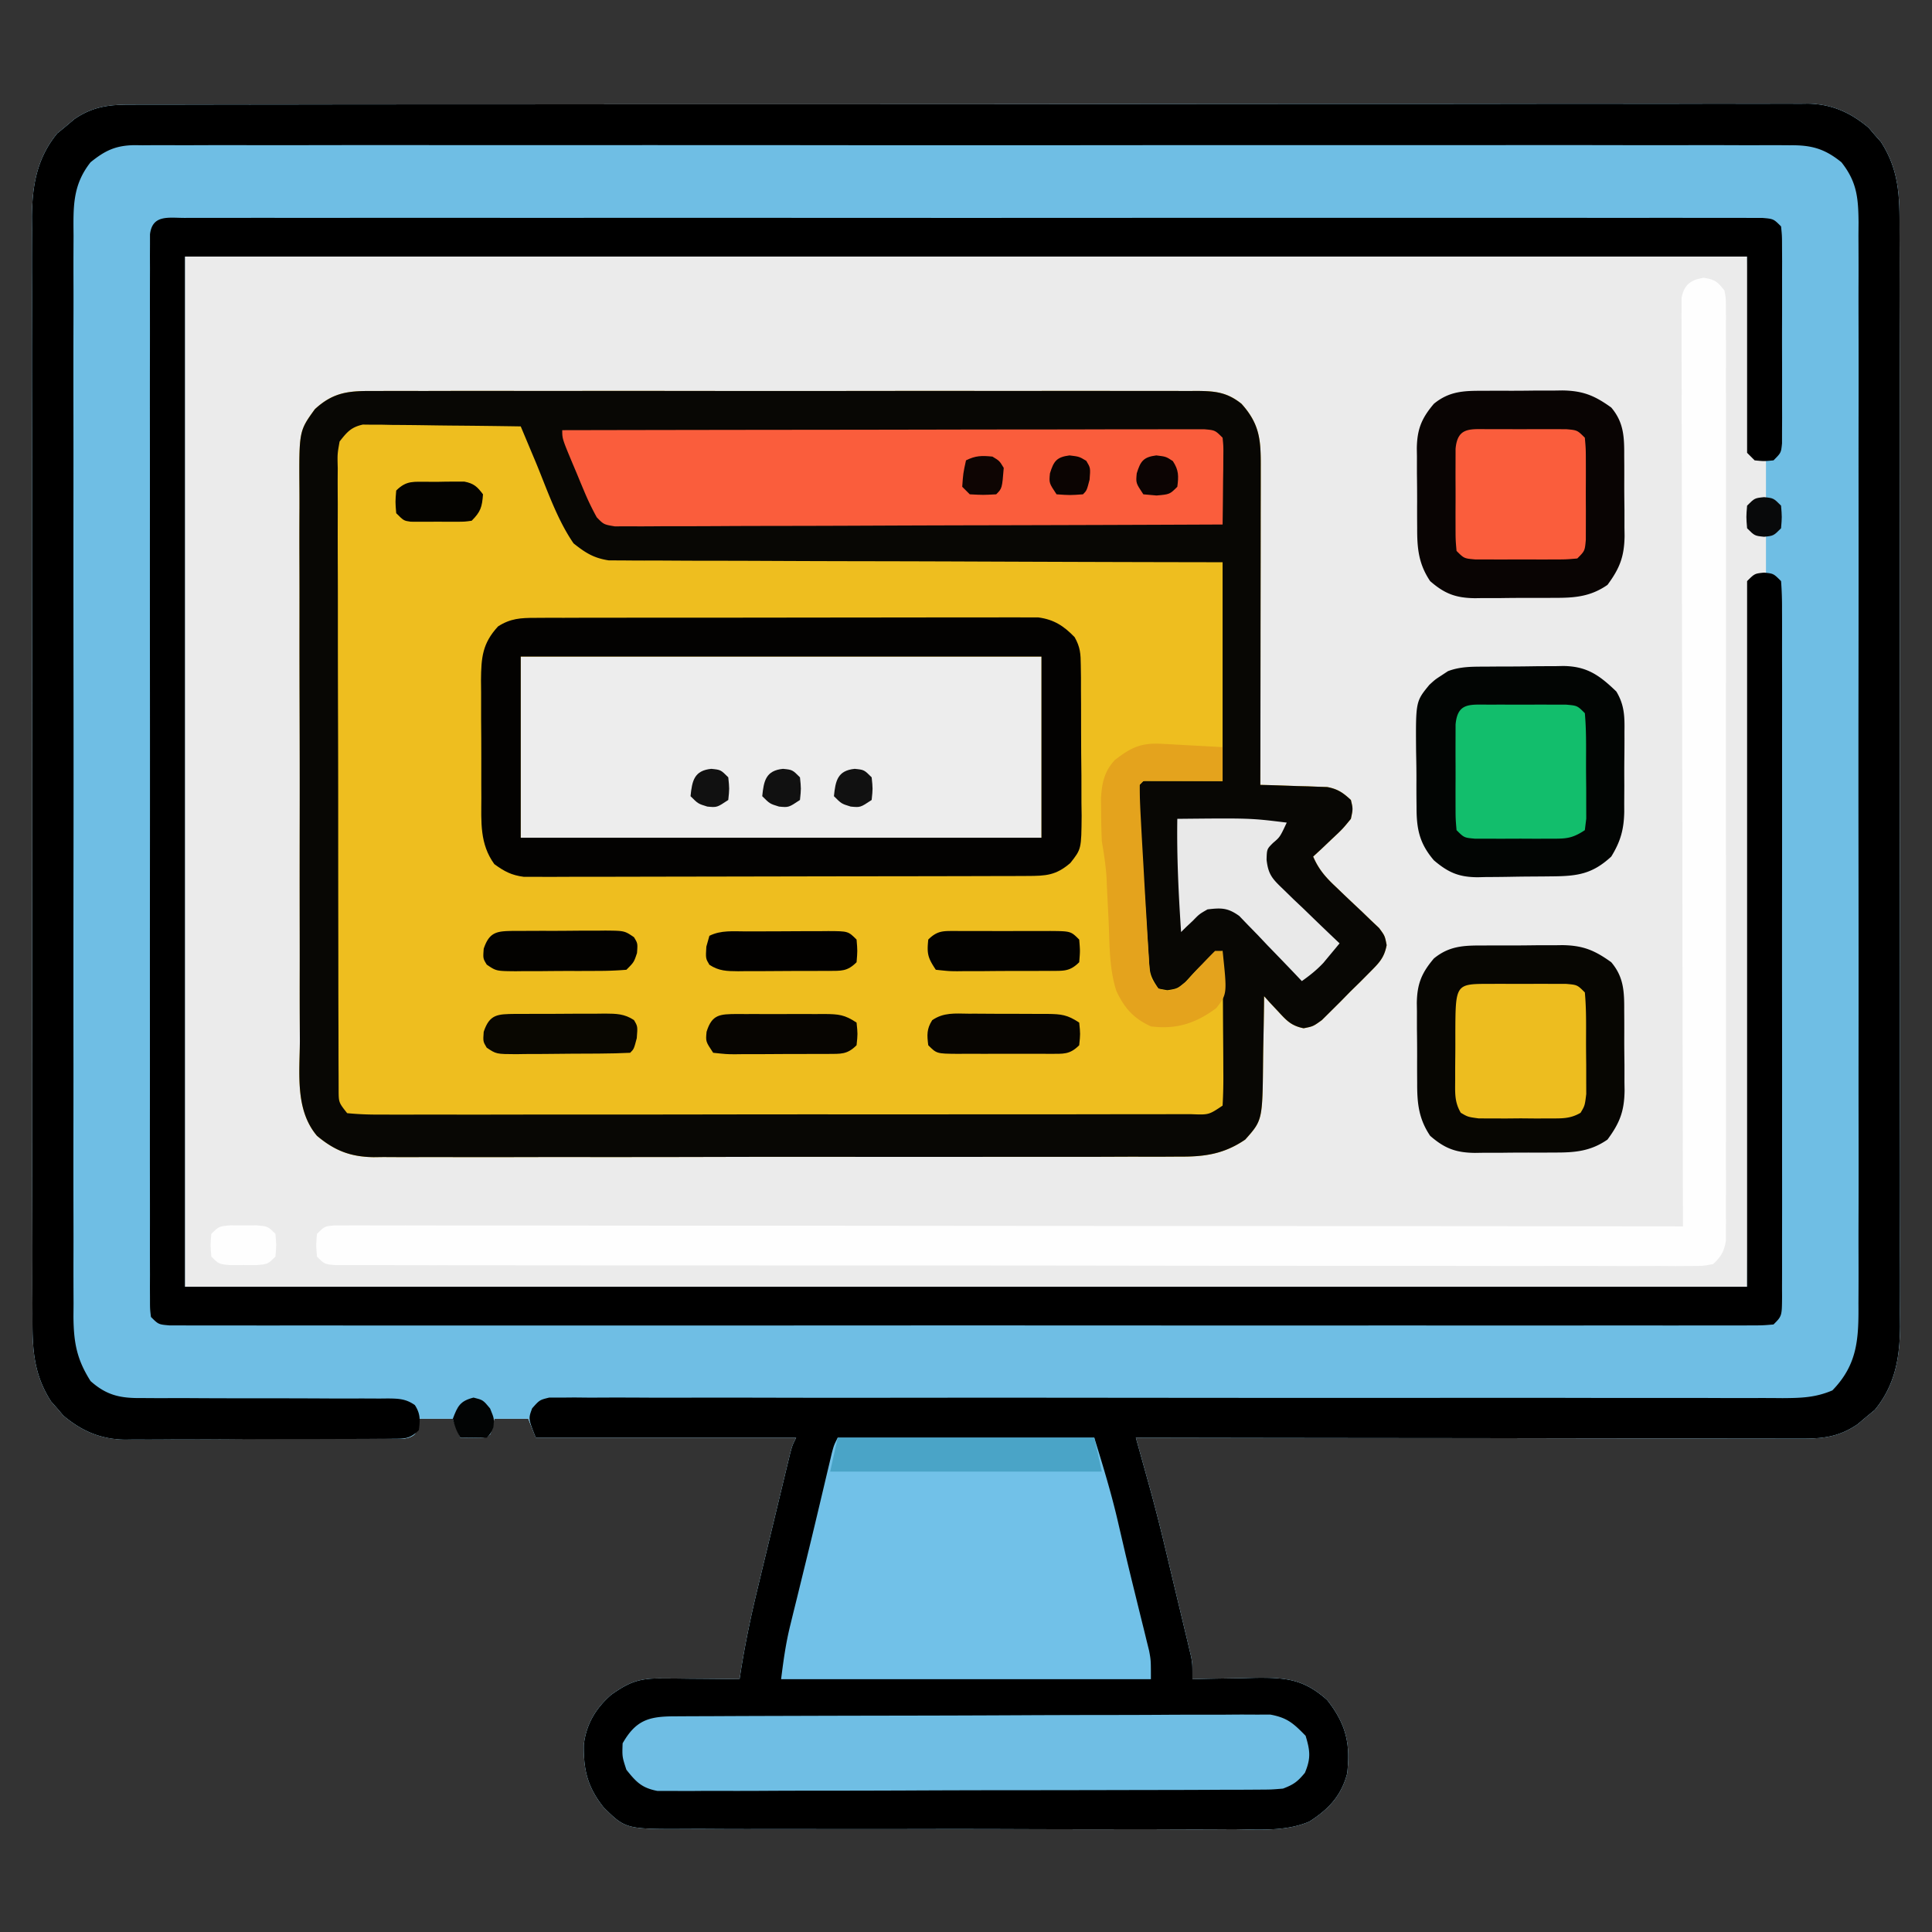
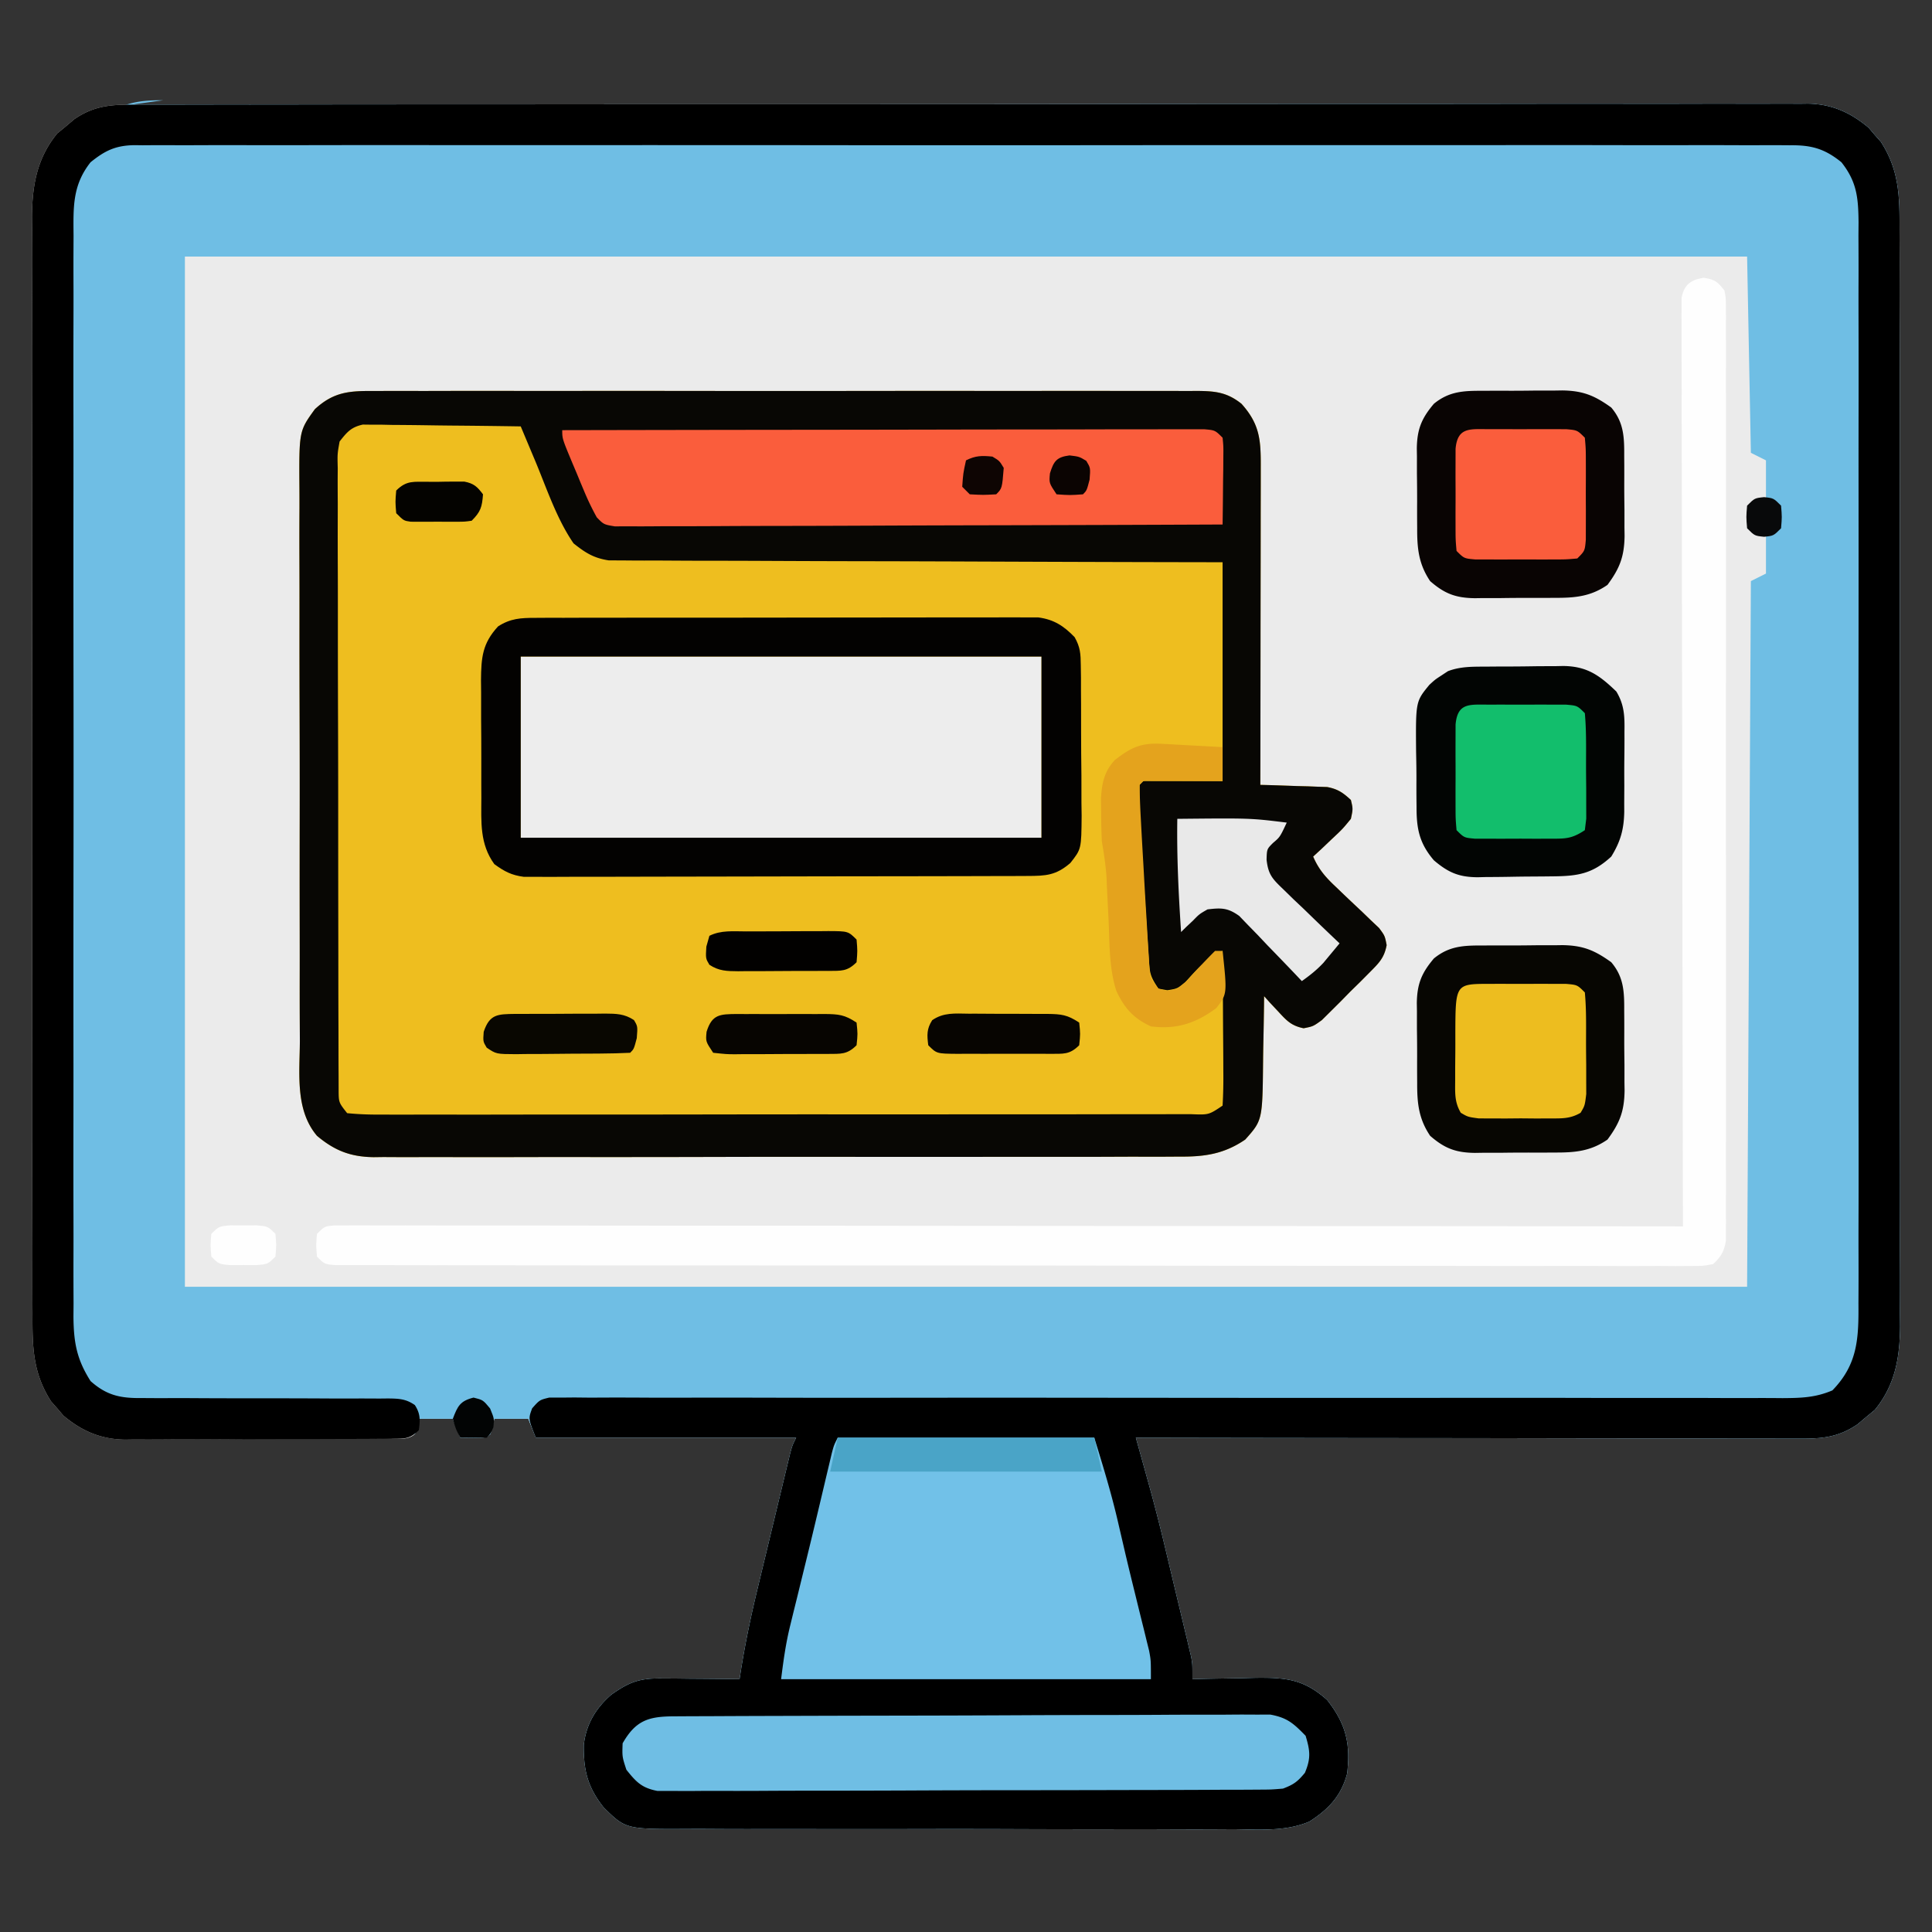
<svg xmlns="http://www.w3.org/2000/svg" width="512" height="512">
  <rect width="100%" height="100%" fill="#333333" stroke="none" />
  <path fill="#EBEBEB" d="M34.746 27.743c1.165-.006 1.165-.006 2.353-.01 2.612-.01 5.224-.005 7.836 0l5.663-.014c5.195-.012 10.39-.012 15.586-.01 5.6 0 11.2-.01 16.8-.02 10.974-.017 21.948-.022 32.923-.023q13.377-.002 26.755-.012a85042 85042 0 0 1 75.824-.025h6.198q32.154.002 64.308-.04 36.12-.048 72.242-.047 19.126.003 38.253-.026 16.284-.029 32.568-.009c5.54.007 11.08.007 16.62-.01q7.608-.023 15.214.004 2.752.005 5.505-.012a607 607 0 0 1 7.483.013l2.158-.03c6.354.09 11.371 2.343 16.172 6.387l1.606 1.891 1.644 1.86c4.84 7.497 4.975 14.482 4.93 23.167l.017 3.873c.014 3.531.01 7.062.003 10.594-.005 3.815.008 7.63.018 11.444.017 7.467.018 14.934.013 22.402q-.006 9.106.002 18.213l.003 2.62.004 5.27c.014 16.468.009 32.936-.003 49.404-.01 15.057.003 30.113.027 45.17q.037 23.205.027 46.41c-.003 8.681 0 17.363.017 26.044q.022 11.085-.002 22.171c-.009 3.769-.011 7.537.004 11.305.017 4.09.002 8.18-.016 12.272l.03 3.585c-.074 8.303-1.326 15.547-6.715 22.102l-2.253 1.844-2.247 1.906c-4.846 3.334-9.125 3.882-14.903 3.835l-2.29.005c-2.527.003-5.054-.008-7.581-.019h-5.44c-4.922.002-9.843-.01-14.764-.024-5.144-.013-10.287-.014-15.43-.016-9.74-.006-19.48-.023-29.218-.043-11.089-.022-22.177-.033-33.265-.043Q335.213 381.068 301 381l1.042 3.732 2.05 7.357a475 475 0 0 1 4.584 17.716l.651 2.719q.664 2.778 1.323 5.559 1.012 4.259 2.04 8.515l1.298 5.457.616 2.55.557 2.371.493 2.07C316 441 316 441 316 445l2.367-.063c3.565-.084 7.13-.136 10.696-.187l3.724-.102c8.09-.087 12.787.392 18.92 5.88 4.963 6.33 6.228 11.522 5.293 19.472-1.554 5.915-4.962 9.51-10.04 12.745-6.3 2.67-13.282 2.076-20.011 2.015q-2.583.01-5.167.027c-4.657.023-9.313.009-13.97-.014-4.884-.019-9.768-.008-14.651-.001-8.199.006-16.397-.012-24.596-.045-9.468-.037-18.935-.035-28.402-.013-9.124.021-18.247.014-27.37-.006q-5.814-.011-11.628.004-6.849.014-13.698-.037a476 476 0 0 0-5.016.002c-16.592.083-16.592.083-22.451-5.677-4.277-5.373-5.377-9.898-5.277-16.625.634-5.435 3.178-9.692 7.277-13.25 4.74-3.357 7.418-4.376 13.297-4.32l3.652.02 3.801.05 3.848.027q4.701.038 9.402.098l.34-2.202c1.176-7.367 2.685-14.589 4.445-21.837l.792-3.297q.82-3.412 1.646-6.822 1.266-5.238 2.521-10.479l1.604-6.652.76-3.169.709-2.916.62-2.568C210 383 210 383 211 381h-69l-2-5h-9l-1 4c-1 1-1 1-4.562 1.063L122 381l-2-5h-9l-1 4c-1.97 1.97-5.82 1.167-8.514 1.177l-2.385.02q-3.927.028-7.855.041l-2.708.013q-7.104.03-14.208.044c-4.884.011-9.767.046-14.65.085-3.76.027-7.52.035-11.281.038q-2.699.008-5.398.035c-2.527.025-5.054.024-7.581.017l-2.232.039c-6.423-.064-11.488-2.234-16.395-6.368l-1.605-1.891c-.815-.92-.815-.92-1.645-1.86-4.84-7.497-4.975-14.482-4.93-23.167l-.017-3.873c-.014-3.531-.01-7.062-.003-10.594.005-3.815-.008-7.63-.018-11.444-.017-7.467-.018-14.934-.013-22.402q.006-9.106-.002-18.213l-.003-2.62-.004-5.27c-.014-16.468-.009-32.936.003-49.404.01-15.057-.003-30.113-.027-45.17q-.037-23.205-.027-46.41.006-13.022-.017-26.044-.022-11.085.002-22.171c.009-3.769.011-7.537-.004-11.305-.017-4.09-.002-8.18.016-12.272l-.03-3.585c.074-8.303 1.326-15.547 6.715-22.102l2.254-1.844 2.246-1.906c4.892-3.366 9.231-3.885 15.062-3.851" />
-   <path fill="#6FBEE4" d="M34.746 27.743c1.165-.006 1.165-.006 2.353-.01 2.612-.01 5.224-.005 7.836 0l5.663-.014c5.195-.012 10.39-.012 15.586-.01 5.6 0 11.2-.01 16.8-.02 10.974-.017 21.948-.022 32.923-.023q13.377-.002 26.755-.012a85042 85042 0 0 1 75.824-.025h6.198q32.154.002 64.308-.04 36.12-.048 72.242-.047 19.126.003 38.253-.026 16.284-.029 32.568-.009c5.54.007 11.08.007 16.62-.01q7.608-.023 15.214.004 2.752.005 5.505-.012a607 607 0 0 1 7.483.013l2.158-.03c6.354.09 11.371 2.343 16.172 6.387l1.606 1.891 1.644 1.86c4.84 7.497 4.975 14.482 4.93 23.167l.017 3.873c.014 3.531.01 7.062.003 10.594-.005 3.815.008 7.63.018 11.444.017 7.467.018 14.934.013 22.402q-.006 9.106.002 18.213l.003 2.62.004 5.27c.014 16.468.009 32.936-.003 49.404-.01 15.057.003 30.113.027 45.17q.037 23.205.027 46.41c-.003 8.681 0 17.363.017 26.044q.022 11.085-.002 22.171c-.009 3.769-.011 7.537.004 11.305.017 4.09.002 8.18-.016 12.272l.03 3.585c-.074 8.303-1.326 15.547-6.715 22.102l-2.253 1.844-2.247 1.906c-4.846 3.334-9.125 3.882-14.903 3.835l-2.29.005c-2.527.003-5.054-.008-7.581-.019h-5.44c-4.922.002-9.843-.01-14.764-.024-5.144-.013-10.287-.014-15.43-.016-9.74-.006-19.48-.023-29.218-.043-11.089-.022-22.177-.033-33.265-.043Q335.213 381.068 301 381l1.042 3.732 2.05 7.357a475 475 0 0 1 4.584 17.716l.651 2.719q.664 2.778 1.323 5.559 1.012 4.259 2.04 8.515l1.298 5.457.616 2.55.557 2.371.493 2.07C316 441 316 441 316 445l2.367-.063c3.565-.084 7.13-.136 10.696-.187l3.724-.102c8.09-.087 12.787.392 18.92 5.88 4.963 6.33 6.228 11.522 5.293 19.472-1.554 5.915-4.962 9.51-10.04 12.745-6.3 2.67-13.282 2.076-20.011 2.015q-2.583.01-5.167.027c-4.657.023-9.313.009-13.97-.014-4.884-.019-9.768-.008-14.651-.001-8.199.006-16.397-.012-24.596-.045-9.468-.037-18.935-.035-28.402-.013-9.124.021-18.247.014-27.37-.006q-5.814-.011-11.628.004-6.849.014-13.698-.037a476 476 0 0 0-5.016.002c-16.592.083-16.592.083-22.451-5.677-4.277-5.373-5.377-9.898-5.277-16.625.634-5.435 3.178-9.692 7.277-13.25 4.74-3.357 7.418-4.376 13.297-4.32l3.652.02 3.801.05 3.848.027q4.701.038 9.402.098l.34-2.202c1.176-7.367 2.685-14.589 4.445-21.837l.792-3.297q.82-3.412 1.646-6.822 1.266-5.238 2.521-10.479l1.604-6.652.76-3.169.709-2.916.62-2.568C210 383 210 383 211 381h-69l-2-5h-9l-1 4c-1 1-1 1-4.562 1.063L122 381l-2-5h-9l-1 4c-1.97 1.97-5.82 1.167-8.514 1.177l-2.385.02q-3.927.028-7.855.041l-2.708.013q-7.104.03-14.208.044c-4.884.011-9.767.046-14.65.085-3.76.027-7.52.035-11.281.038q-2.699.008-5.398.035c-2.527.025-5.054.024-7.581.017l-2.232.039c-6.423-.064-11.488-2.234-16.395-6.368l-1.605-1.891c-.815-.92-.815-.92-1.645-1.86-4.84-7.497-4.975-14.482-4.93-23.167l-.017-3.873c-.014-3.531-.01-7.062-.003-10.594.005-3.815-.008-7.63-.018-11.444-.017-7.467-.018-14.934-.013-22.402q.006-9.106-.002-18.213l-.003-2.62-.004-5.27c-.014-16.468-.009-32.936.003-49.404.01-15.057-.003-30.113-.027-45.17q-.037-23.205-.027-46.41.006-13.022-.017-26.044-.022-11.085.002-22.171c.009-3.769.011-7.537-.004-11.305-.017-4.09-.002-8.18.016-12.272l-.03-3.585c.074-8.303 1.326-15.547 6.715-22.102l2.254-1.844 2.246-1.906c4.892-3.366 9.231-3.885 15.062-3.851M49 68v273h414l1-187 4-2v-10l-4-2v-6l4-2v-10l-4-2-1-52z" />
+   <path fill="#6FBEE4" d="M34.746 27.743c1.165-.006 1.165-.006 2.353-.01 2.612-.01 5.224-.005 7.836 0l5.663-.014c5.195-.012 10.39-.012 15.586-.01 5.6 0 11.2-.01 16.8-.02 10.974-.017 21.948-.022 32.923-.023q13.377-.002 26.755-.012a85042 85042 0 0 1 75.824-.025h6.198q32.154.002 64.308-.04 36.12-.048 72.242-.047 19.126.003 38.253-.026 16.284-.029 32.568-.009c5.54.007 11.08.007 16.62-.01q7.608-.023 15.214.004 2.752.005 5.505-.012a607 607 0 0 1 7.483.013l2.158-.03c6.354.09 11.371 2.343 16.172 6.387l1.606 1.891 1.644 1.86c4.84 7.497 4.975 14.482 4.93 23.167l.017 3.873c.014 3.531.01 7.062.003 10.594-.005 3.815.008 7.63.018 11.444.017 7.467.018 14.934.013 22.402q-.006 9.106.002 18.213l.003 2.62.004 5.27c.014 16.468.009 32.936-.003 49.404-.01 15.057.003 30.113.027 45.17q.037 23.205.027 46.41c-.003 8.681 0 17.363.017 26.044q.022 11.085-.002 22.171c-.009 3.769-.011 7.537.004 11.305.017 4.09.002 8.18-.016 12.272l.03 3.585c-.074 8.303-1.326 15.547-6.715 22.102l-2.253 1.844-2.247 1.906c-4.846 3.334-9.125 3.882-14.903 3.835l-2.29.005c-2.527.003-5.054-.008-7.581-.019h-5.44c-4.922.002-9.843-.01-14.764-.024-5.144-.013-10.287-.014-15.43-.016-9.74-.006-19.48-.023-29.218-.043-11.089-.022-22.177-.033-33.265-.043Q335.213 381.068 301 381l1.042 3.732 2.05 7.357a475 475 0 0 1 4.584 17.716l.651 2.719q.664 2.778 1.323 5.559 1.012 4.259 2.04 8.515l1.298 5.457.616 2.55.557 2.371.493 2.07C316 441 316 441 316 445l2.367-.063c3.565-.084 7.13-.136 10.696-.187l3.724-.102c8.09-.087 12.787.392 18.92 5.88 4.963 6.33 6.228 11.522 5.293 19.472-1.554 5.915-4.962 9.51-10.04 12.745-6.3 2.67-13.282 2.076-20.011 2.015q-2.583.01-5.167.027c-4.657.023-9.313.009-13.97-.014-4.884-.019-9.768-.008-14.651-.001-8.199.006-16.397-.012-24.596-.045-9.468-.037-18.935-.035-28.402-.013-9.124.021-18.247.014-27.37-.006q-5.814-.011-11.628.004-6.849.014-13.698-.037a476 476 0 0 0-5.016.002c-16.592.083-16.592.083-22.451-5.677-4.277-5.373-5.377-9.898-5.277-16.625.634-5.435 3.178-9.692 7.277-13.25 4.74-3.357 7.418-4.376 13.297-4.32l3.652.02 3.801.05 3.848.027q4.701.038 9.402.098l.34-2.202c1.176-7.367 2.685-14.589 4.445-21.837l.792-3.297q.82-3.412 1.646-6.822 1.266-5.238 2.521-10.479l1.604-6.652.76-3.169.709-2.916.62-2.568C210 383 210 383 211 381h-69l-2-5h-9l-1 4c-1 1-1 1-4.562 1.063L122 381l-2-5h-9l-1 4l-2.385.02q-3.927.028-7.855.041l-2.708.013q-7.104.03-14.208.044c-4.884.011-9.767.046-14.65.085-3.76.027-7.52.035-11.281.038q-2.699.008-5.398.035c-2.527.025-5.054.024-7.581.017l-2.232.039c-6.423-.064-11.488-2.234-16.395-6.368l-1.605-1.891c-.815-.92-.815-.92-1.645-1.86-4.84-7.497-4.975-14.482-4.93-23.167l-.017-3.873c-.014-3.531-.01-7.062-.003-10.594.005-3.815-.008-7.63-.018-11.444-.017-7.467-.018-14.934-.013-22.402q.006-9.106-.002-18.213l-.003-2.62-.004-5.27c-.014-16.468-.009-32.936.003-49.404.01-15.057-.003-30.113-.027-45.17q-.037-23.205-.027-46.41.006-13.022-.017-26.044-.022-11.085.002-22.171c.009-3.769.011-7.537-.004-11.305-.017-4.09-.002-8.18.016-12.272l-.03-3.585c.074-8.303 1.326-15.547 6.715-22.102l2.254-1.844 2.246-1.906c4.892-3.366 9.231-3.885 15.062-3.851M49 68v273h414l1-187 4-2v-10l-4-2v-6l4-2v-10l-4-2-1-52z" />
  <path fill="#EEBE1F" d="m99.451 103.619 2.898-.014c3.207-.012 6.413-.003 9.62.007q3.447-.007 6.894-.016c6.243-.014 12.487-.008 18.73.001 6.53.008 13.06 0 19.589-.004q17.502-.007 35.004.019 15.868.018 31.736-.003 18.428-.025 36.857-.013 9.754.008 19.51-.005 9.17-.013 18.339.015 3.37.006 6.737-.004c3.062-.008 6.123.002 9.184.017l2.704-.02c4.752.045 7.886.326 11.747 3.401 4.933 5.48 5.143 9.746 5.114 16.878v2.75c0 3.003-.009 6.006-.016 9.009l-.005 6.242q-.006 8.22-.024 16.438-.014 8.385-.02 16.77-.016 16.457-.049 32.913l1.772.044c2.66.075 5.319.171 7.978.269l2.79.068 2.694.107 2.476.08c2.797.528 4.218 1.506 6.29 3.432.562 2.355.562 2.355 0 5-2.187 2.676-2.187 2.676-5 5.313l-2.813 2.675L348 227c1.447 3.36 3.258 5.438 5.914 7.934l2.305 2.216a898 898 0 0 0 4.836 4.563l2.297 2.22 2.12 2.002C367 248 367 248 367.476 250.464c-.64 3.4-2.03 4.735-4.457 7.18l-2.53 2.55-2.678 2.619-2.619 2.677-2.548 2.53-2.333 2.315C348 272 348 272 345.479 272.5c-3.3-.664-4.529-2.045-6.792-4.499l-2.113-2.25L335 264l-.028 2.735q-.068 5.063-.18 10.125-.042 2.183-.063 4.367c-.16 15.645-.16 15.645-4.729 20.773-5.692 3.883-10.889 4.579-17.64 4.515l-2.85.02c-3.135.019-6.27.009-9.405-.002q-3.381.011-6.762.027c-6.112.022-12.223.02-18.334.01-5.105-.005-10.21.002-15.314.01-12.73.018-25.46.011-38.19-.006-11.045-.015-22.09 0-33.136.028q-17.033.045-34.064.031c-6.37-.005-12.74-.003-19.109.018q-8.982.025-17.965-.012a819 819 0 0 0-6.589.01c-3.001.017-6 .002-9.002-.02l-2.625.035C92.91 306.571 88.7 304.95 84 301c-5.844-6.916-4.57-16.592-4.533-25.121q-.011-2.613-.027-5.226c-.022-4.715-.02-9.43-.01-14.144.005-3.941-.002-7.883-.01-11.824q-.023-13.95.004-27.899c.017-9.584 0-19.168-.032-28.752q-.039-12.36-.025-24.719c.005-4.916.003-9.832-.018-14.749q-.026-6.934.012-13.868.008-2.54-.01-5.08c-.107-15.379-.107-15.379 4.09-21.177 5.104-4.716 9.353-4.872 16.01-4.822" />
  <path d="M34.746 27.743c1.165-.006 1.165-.006 2.353-.01 2.612-.01 5.224-.005 7.836 0l5.663-.014c5.195-.012 10.39-.012 15.586-.01 5.6 0 11.2-.01 16.8-.02 10.974-.017 21.948-.022 32.923-.023q13.377-.002 26.755-.012a85042 85042 0 0 1 75.824-.025h6.198q32.154.002 64.308-.04 36.12-.048 72.242-.047 19.126.003 38.253-.026 16.284-.029 32.568-.009c5.54.007 11.08.007 16.62-.01q7.608-.023 15.214.004 2.752.005 5.505-.012a607 607 0 0 1 7.483.013l2.158-.03c6.354.09 11.371 2.343 16.172 6.387l1.606 1.891 1.644 1.86c4.84 7.497 4.975 14.482 4.93 23.167l.017 3.873c.014 3.531.01 7.062.003 10.594-.005 3.815.008 7.63.018 11.444.017 7.467.018 14.934.013 22.402q-.006 9.106.002 18.213l.003 2.62.004 5.27c.014 16.468.009 32.936-.003 49.404-.01 15.057.003 30.113.027 45.17q.037 23.205.027 46.41c-.003 8.681 0 17.363.017 26.044q.022 11.085-.002 22.171c-.009 3.769-.011 7.537.004 11.305.017 4.09.002 8.18-.016 12.272l.03 3.585c-.074 8.303-1.326 15.547-6.715 22.102l-2.253 1.844-2.247 1.906c-4.846 3.334-9.125 3.882-14.903 3.835l-2.29.005c-2.527.003-5.054-.008-7.581-.019h-5.44c-4.922.002-9.843-.01-14.764-.024-5.144-.013-10.287-.014-15.43-.016-9.74-.006-19.48-.023-29.218-.043-11.089-.022-22.177-.033-33.265-.043Q335.213 381.068 301 381l1.042 3.732 2.05 7.357a475 475 0 0 1 4.584 17.716l.651 2.719q.664 2.778 1.323 5.559 1.012 4.259 2.04 8.515l1.298 5.457.616 2.55.557 2.371.493 2.07C316 441 316 441 316 445l2.367-.063c3.565-.084 7.13-.136 10.696-.187l3.724-.102c8.09-.087 12.787.392 18.92 5.88 4.963 6.33 6.228 11.522 5.293 19.472-1.554 5.915-4.962 9.51-10.04 12.745-6.3 2.67-13.282 2.076-20.011 2.015q-2.583.01-5.167.027c-4.657.023-9.313.009-13.97-.014-4.884-.019-9.768-.008-14.651-.001-8.199.006-16.397-.012-24.596-.045-9.468-.037-18.935-.035-28.402-.013-9.124.021-18.247.014-27.37-.006q-5.814-.011-11.628.004-6.849.014-13.698-.037a476 476 0 0 0-5.016.002c-16.592.083-16.592.083-22.451-5.677-4.277-5.373-5.377-9.898-5.277-16.625.634-5.435 3.178-9.692 7.277-13.25 4.74-3.357 7.418-4.376 13.297-4.32l3.652.02 3.801.05 3.848.027q4.701.038 9.402.098l.34-2.202c1.176-7.367 2.685-14.589 4.445-21.837l.792-3.297q.82-3.412 1.646-6.822 1.266-5.238 2.521-10.479l1.604-6.652.76-3.169.709-2.916.62-2.568C210 383 210 383 211 381h-69c-2-5-2-5-.978-7.774C143 371 143 371 145.54 370.377l3.108.003 3.585-.033 3.958.04q2.095-.004 4.19-.016c3.847-.015 7.693.002 11.54.023 4.146.017 8.29.006 12.436-.002q10.78-.014 21.56.016c10.396.028 20.793.024 31.19.012q25.313-.029 50.627-.005l3.062.003 12.284.011q16.899.015 33.797.025l3.056.002q25.21.013 50.423-.014 15.557-.016 31.115.02 10.66.023 21.32.008c4.101-.004 8.203-.003 12.305.017q5.633.026 11.264.002a587 587 0 0 1 6.008.03c4.91-.034 8.684-.115 13.231-2.05 6.72-6.908 6.981-13.742 6.91-23.077l.019-3.817c.016-3.48.008-6.96-.004-10.44-.01-3.76.005-7.519.016-11.278.018-7.358.014-14.716.002-22.074q-.013-8.97-.006-17.942l.002-2.58.004-5.191c.011-16.218-.002-32.435-.023-48.653q-.025-20.868.003-41.737a23258 23258 0 0 0 .014-53.655l-.002-2.57q-.003-8.96.012-17.92.018-10.918-.013-21.837c-.01-3.713-.015-7.426-.001-11.14.014-4.026-.003-8.051-.023-12.077l.027-3.553c-.063-6.518-.442-10.74-4.535-15.928-4.547-3.682-8.07-4.579-13.78-4.503-1.153-.01-1.153-.01-2.329-.018-2.577-.015-5.154 0-7.732.013q-2.797-.007-5.596-.019c-5.128-.017-10.256-.008-15.385.004-5.53.01-11.06-.005-16.589-.016-10.834-.018-21.667-.014-32.501-.002q-13.206.013-26.41.006l-3.794-.002-7.629-.004c-23.178-.011-46.355 0-69.533.021q-31.742.029-63.484-.001a50298 50298 0 0 0-82.694-.012q-13.193.003-26.384-.012-16.073-.017-32.145.013c-5.469.01-10.938.015-16.407.001a2261 2261 0 0 0-15.01.016q-2.72.007-5.44-.007c-2.46-.012-4.918 0-7.377.019l-2.145-.029C30.652 38.544 27.844 39.888 24 43c-4.83 6.122-4.566 11.893-4.508 19.48l-.019 3.813c-.017 3.48-.008 6.96.004 10.441.01 3.759-.005 7.517-.016 11.275-.018 7.357-.014 14.715-.002 22.073q.013 8.97.006 17.943l-.002 2.58-.004 5.19c-.011 16.22.002 32.439.023 48.658q.026 20.868-.003 41.736a23253 23253 0 0 0-.012 56.223q.003 8.958-.012 17.916-.018 10.92.013 21.84c.01 3.714.015 7.427.001 11.14-.014 4.029.003 8.056.023 12.084l-.027 3.547c.066 6.817.852 11.27 4.535 17.061 4.374 3.909 8.107 4.577 13.794 4.498l2.293.017q2.45.015 4.901.001a668 668 0 0 1 7.754.016c4.551.027 9.102.033 13.653.031 7.295-.002 14.59.012 21.884.056 2.548.01 5.095.001 7.643-.009q2.336.009 4.672.021l2.15-.023c2.88.03 4.801.073 7.2 1.755 1.496 2.32 1.402 3.937 1.056 6.637-2.488 2.488-3.967 2.25-7.364 2.293l-2.263-.002-2.386.02c-2.613.019-5.226.023-7.839.025l-5.449.02q-5.722.017-11.445.015c-4.875 0-9.75.027-14.626.061-3.756.022-7.512.026-11.268.025a736 736 0 0 0-5.39.027c-2.522.02-5.043.014-7.566.002l-2.227.034c-6.414-.077-11.483-2.25-16.384-6.38l-1.605-1.89c-.815-.92-.815-.92-1.645-1.86-4.84-7.497-4.975-14.482-4.93-23.167l-.017-3.873c-.014-3.531-.01-7.062-.003-10.594.005-3.815-.008-7.63-.018-11.444-.017-7.467-.018-14.934-.013-22.402q.006-9.106-.002-18.213l-.003-2.62-.004-5.27c-.014-16.468-.009-32.936.003-49.404.01-15.057-.003-30.113-.027-45.17q-.037-23.205-.027-46.41.006-13.022-.017-26.044-.022-11.085.002-22.171c.009-3.769.011-7.537-.004-11.305-.017-4.09-.002-8.18.016-12.272l-.03-3.585c.074-8.303 1.326-15.547 6.715-22.102l2.254-1.844 2.246-1.906c4.892-3.366 9.231-3.885 15.062-3.851" />
  <path fill="#080704" d="m99.451 103.619 2.898-.014c3.207-.012 6.413-.003 9.62.007q3.447-.007 6.894-.016c6.243-.014 12.487-.008 18.73.001 6.53.008 13.06 0 19.589-.004q17.502-.007 35.004.019 15.868.018 31.736-.003 18.428-.025 36.857-.013 9.754.008 19.51-.005 9.17-.013 18.339.015 3.37.006 6.737-.004c3.062-.008 6.123.002 9.184.017l2.704-.02c4.752.045 7.886.326 11.747 3.401 4.933 5.48 5.143 9.746 5.114 16.878v2.75c0 3.003-.009 6.006-.016 9.009l-.005 6.242q-.006 8.22-.024 16.438-.014 8.385-.02 16.77-.016 16.457-.049 32.913l1.772.044c2.66.075 5.319.171 7.978.269l2.79.068 2.694.107 2.476.08c2.797.528 4.218 1.506 6.29 3.432.562 2.355.562 2.355 0 5-2.187 2.676-2.187 2.676-5 5.313l-2.813 2.675L348 227c1.447 3.36 3.258 5.438 5.914 7.934l2.305 2.216a898 898 0 0 0 4.836 4.563l2.297 2.22 2.12 2.002C367 248 367 248 367.476 250.464c-.64 3.4-2.03 4.735-4.457 7.18l-2.53 2.55-2.678 2.619-2.619 2.677-2.548 2.53-2.333 2.315C348 272 348 272 345.479 272.5c-3.3-.664-4.529-2.045-6.792-4.499l-2.113-2.25L335 264l-.028 2.735q-.068 5.063-.18 10.125-.042 2.183-.063 4.367c-.16 15.645-.16 15.645-4.729 20.773-5.692 3.883-10.889 4.579-17.64 4.515l-2.85.02c-3.135.019-6.27.009-9.405-.002q-3.381.011-6.762.027c-6.112.022-12.223.02-18.334.01-5.105-.005-10.21.002-15.314.01-12.73.018-25.46.011-38.19-.006-11.045-.015-22.09 0-33.136.028q-17.033.045-34.064.031c-6.37-.005-12.74-.003-19.109.018q-8.982.025-17.965-.012a819 819 0 0 0-6.589.01c-3.001.017-6 .002-9.002-.02l-2.625.035C92.91 306.571 88.7 304.95 84 301c-5.844-6.916-4.57-16.592-4.533-25.121q-.011-2.613-.027-5.226c-.022-4.715-.02-9.43-.01-14.144.005-3.941-.002-7.883-.01-11.824q-.023-13.95.004-27.899c.017-9.584 0-19.168-.032-28.752q-.039-12.36-.025-24.719c.005-4.916.003-9.832-.018-14.749q-.026-6.934.012-13.868.008-2.54-.01-5.08c-.107-15.379-.107-15.379 4.09-21.177 5.104-4.716 9.353-4.872 16.01-4.822M90 117c-.597 3.315-.597 3.315-.494 7.105l-.015 2.169c-.011 2.4.006 4.798.023 7.197q-.003 2.58-.011 5.16c-.01 4.67.005 9.342.026 14.013.017 4.885.014 9.77.013 14.654.002 8.203.02 16.405.046 24.607.032 9.49.042 18.98.04 28.469q.001 13.683.026 27.365.011 5.829.012 11.657.003 6.858.035 13.718.008 2.52.007 5.042c-.001 2.289.01 4.577.025 6.866l.01 3.887c.02 3.26.02 3.26 2.257 6.091 3.053.298 5.903.4 8.959.374l2.847.012c3.168.01 6.335-.002 9.503-.014q3.395.004 6.789.011c6.16.01 12.322 0 18.483-.013 6.434-.011 12.869-.007 19.304-.005q16.21 0 32.423-.029 16.692-.029 33.384-.02 20.097.01 40.194-.01 7.684-.006 15.369-.003 9.04.003 18.083-.022 3.327-.006 6.654-.002c3.017.003 6.033-.006 9.05-.018l2.69.011c4.613.182 4.613.182 8.268-2.272.176-3.085.231-6.08.195-9.164l-.008-2.75c-.011-2.903-.037-5.807-.062-8.711q-.016-2.949-.027-5.898-.035-7.239-.098-14.477c-4.295 2.01-6.762 4.811-9.902 8.32C312 262 312 262 309.37 262.43L307 262c-1.986-2.979-2.278-3.791-2.502-7.16l-.182-2.53-.168-2.728-.193-2.822q-.2-2.958-.388-5.918c-.19-3.001-.393-6-.598-9q-.193-2.88-.383-5.76l-.18-2.697c-.324-5.138-.555-10.236-.406-15.385l1-1h21v-58l-15.143-.028c-16.493-.034-32.985-.09-49.477-.156-10.002-.04-20.003-.072-30.005-.087q-13.076-.019-26.151-.084c-4.616-.022-9.231-.038-13.847-.037q-6.518 0-13.036-.05-2.391-.012-4.781-.004c-2.18.007-4.357-.011-6.536-.035l-3.693-.011c-4.008-.611-6.179-2.005-9.331-4.508-4.489-6.516-7.144-14.652-10.195-21.934l-1.114-2.65L138 113q-9.29-.148-18.58-.22a918 918 0 0 1-6.32-.082 891 891 0 0 0-9.084-.089l-2.854-.062-2.669-.001-2.342-.027c-3.12.697-4.185 1.978-6.151 4.481" />
-   <path d="m48.925 57.748 2.195-.008c2.452-.008 4.904 0 7.356.006q2.648-.003 5.297-.01c4.871-.008 9.743-.004 14.614.003 5.246.004 10.492-.003 15.739-.008 10.284-.01 20.57-.007 30.854-.002q12.532.008 25.066.003h3.597l7.233-.003q33.95-.006 67.9.012 29.16.013 58.322-.002a90590 90590 0 0 1 74.856-.007l3.583.001q12.525.003 25.049-.006 15.253-.009 30.507.007 7.79.009 15.579 0 7.12-.008 14.24.009 2.587.003 5.173-.004 3.495-.007 6.99.01h3.935C470 58 470 58 472 60c.254 2.505.254 2.505.259 5.703l.019 3.62-.012 3.927.005 4.013q.005 4.206-.01 8.413c-.012 3.598-.005 7.196.007 10.794q.009 4.144 0 8.287c-.002 1.973.004 3.947.01 5.92l-.02 3.62c0 1.055-.002 2.11-.004 3.198C472 120 472 120 470 122c-2.5.25-2.5.25-5 0l-2-2V68H49v273h414V154c2-2 2-2 4.5-2.25 2.5.25 2.5.25 4.5 2.25.198 2.579.27 5.05.254 7.63l.01 2.414c.007 2.684.001 5.368-.005 8.052q.003 2.877.01 5.754c.01 5.221.006 10.442 0 15.663-.005 5.454 0 10.907.002 16.361q.005 13.74-.01 27.48-.015 15.904.003 31.809.014 13.635.006 27.269-.007 8.153.003 16.304a4513 4513 0 0 1-.01 15.326q-.004 2.82.002 5.638c.006 2.557-.001 5.113-.011 7.67l.013 2.277c-.039 5.125-.039 5.125-2.267 7.353-2.99.25-2.99.25-6.925.252l-2.195.008c-2.452.008-4.904 0-7.356-.006q-2.648.003-5.297.01c-4.871.008-9.743.004-14.614-.003-5.246-.004-10.492.003-15.739.008-10.284.01-20.57.007-30.854.002q-12.532-.007-25.066-.003h-3.597l-7.233.003q-33.95.006-67.9-.012-29.16-.013-58.322.002a90590 90590 0 0 1-78.439.006q-12.525-.003-25.049.006-15.254.008-30.507-.007a6823 6823 0 0 0-15.579 0q-7.12.007-14.24-.009-2.587-.002-5.173.004-3.495.007-6.99-.01H44.99C42 351 42 351 40 349c-.25-2.1-.25-2.1-.252-4.754l-.015-3.059.013-3.386-.01-3.577q-.008-4.93.003-9.86c.004-3.54-.003-7.08-.008-10.622-.01-6.94-.007-13.88-.002-20.82q.008-8.457.003-16.914v-2.428l-.003-4.883q-.006-22.912.012-45.826.013-19.678-.002-39.356a41263 41263 0 0 1-.006-52.94q.003-8.452-.006-16.903a8681 8681 0 0 1 .007-20.587q.009-5.256 0-10.512c-.006-3.792.002-7.583.012-11.374l-.013-3.386.015-3.06.001-2.654c.631-5.281 4.893-4.35 9.176-4.35" />
  <path fill="#EDEDED" d="M138 174h138v48H138z" />
  <path fill="#FEFEFE" d="M451.5 73.625c2.983.447 3.669 1.035 5.5 3.375.376 1.997.376 1.997.378 4.325l.023 2.692-.02 2.96.014 3.142c.012 3.492.003 6.983-.007 10.475q.007 3.744.016 7.489.016 9.13.002 18.26-.01 7.42-.005 14.84l.002 2.132.003 4.286c.008 13.407-.002 26.813-.018 40.22q-.018 17.26.003 34.522a21183 21183 0 0 1 .009 46.463q-.003 7.411.009 14.823.014 9.974-.015 19.947-.006 3.668.004 7.334c.008 3.33-.002 6.657-.017 9.986l.02 2.954-.023 2.7-.002 2.328c-.504 2.843-1.271 4.137-3.376 6.122-2.73.5-2.73.5-6.11.498l-3.9.028q-2.154-.014-4.308-.032-2.28.006-4.557.015c-4.186.013-8.37 0-12.556-.015-4.509-.014-9.018-.004-13.527.003-8.838.01-17.675 0-26.513-.02-10.283-.02-20.566-.02-30.848-.019q-27.513 0-55.024-.046-26.723-.044-53.444-.041h-6.645q-30.386 0-60.77-.028-10.764-.008-21.526-.01-13.107 0-26.214-.028-6.693-.015-13.386-.013-6.118.003-12.237-.02a934 934 0 0 0-4.443 0c-2.002.005-4.005-.005-6.007-.015l-3.38-.004C86 335 86 335 84 333c-.25-3-.25-3 0-6 2-2 2-2 4.557-2.248l3.311.002 3.812-.012 4.228.017q2.23 0 4.46-.005c4.1-.004 8.2.004 12.3.014 4.415.008 8.831.006 13.247.004q11.483-.001 22.967.017c11.069.016 22.138.021 33.207.024q26.936.007 53.87.036 26.172.028 52.342.041l3.257.002 16.175.007q67.133.033 134.267.101l-.008-3.865a79509 79509 0 0 1-.157-101.927l-.002-2.245q-.021-18.01-.064-36.02-.042-18.47-.051-36.94-.005-11.404-.042-22.807-.024-8.734-.015-17.47-.001-3.59-.019-7.18a1380 1380 0 0 1-.003-9.77l-.026-2.898.018-2.636-.004-2.28c.666-3.503 2.444-4.823 5.873-5.337" />
  <path fill="#71C1E8" d="M222 381h68c2.345 7.62 4.61 15.017 6.375 22.75q.625 2.696 1.254 5.39l.66 2.846a980 980 0 0 0 2.363 9.748l.837 3.412q.81 3.297 1.632 6.591l.742 3.044.666 2.69C305 440 305 440 305 445h-98c.627-5.015 1.23-9.425 2.418-14.246l.855-3.503.915-3.688 1.414-5.775q.48-1.965.964-3.929a1728 1728 0 0 0 3.196-13.25l.825-3.474q.776-3.27 1.547-6.541l.702-2.95.61-2.582C221 383 221 383 222 381" />
  <path fill="#FA5D3C" d="M149 114a60859 60859 0 0 1 67.566-.104q15.684-.014 31.37-.047 13.666-.03 27.333-.037 7.24-.003 14.48-.023 6.81-.02 13.617-.015 2.505 0 5.01-.012c2.272-.01 4.544-.008 6.816-.003l3.86-.005C322 114 322 114 324 116c.227 2.338.227 2.338.195 5.227l-.02 3.125-.05 3.273-.027 3.297q-.036 4.039-.098 8.078-31.996.141-63.993.207-14.856.028-29.712.095-12.945.06-25.891.074c-4.572.006-9.143.018-13.715.047q-6.45.039-12.9.03-2.37 0-4.742.024c-2.154.02-4.306.015-6.46.004l-3.657.011C160 139 160 139 158.156 137.105a69 69 0 0 1-3.199-6.582l-1.064-2.53-1.08-2.618-1.116-2.64C149 116.268 149 116.268 149 114" />
  <path fill="#030201" d="m141.838 163.74 3.616-.022 3.956.007 4.174-.015c3.777-.014 7.554-.014 11.33-.012q4.731 0 9.462-.008 11.16-.016 22.32-.006c7.674.006 15.348-.006 23.023-.027q9.885-.026 19.77-.02c3.936.001 7.871-.001 11.807-.015q5.55-.019 11.103.002c2.004.004 4.008-.008 6.012-.02l3.624.022h3.143c4.119.546 6.757 2.268 9.608 5.23 1.502 2.653 1.606 4.418 1.634 7.46l.048 3.216v3.46l.024 3.572q.015 3.74.009 7.48c-.001 3.81.04 7.618.085 11.429q.008 3.634.008 7.27l.05 3.447c-.077 8.825-.077 8.825-2.994 12.514-3.806 3.298-6.499 3.422-11.368 3.436l-3.611.018-3.967.003-4.174.015q-5.672.019-11.343.024-3.544.005-7.087.012-11.085.02-22.17.027-12.798.007-25.595.05-9.893.034-19.784.034-5.908 0-11.816.025-5.558.023-11.115.01c-2.007-.002-4.013.012-6.02.026-1.197-.005-2.394-.01-3.628-.017l-3.147.005c-3.295-.434-5.154-1.425-7.825-3.372-3.896-5.383-3.451-11.153-3.434-17.531l-.015-3.362q-.01-3.51.003-7.02c.008-3.575-.02-7.149-.052-10.724q-.003-3.415.002-6.832l-.034-3.23c.057-6.047.354-9.777 4.53-14.301 3.3-2.11 5.963-2.253 9.838-2.26M138 174v48h138v-48z" />
  <path fill="#6FBEE4" d="m178.578 454.846 2.071-.013c2.302-.014 4.603-.02 6.905-.026l4.937-.025c5.414-.026 10.829-.041 16.243-.055l5.589-.017q11.622-.033 23.244-.051 16.664-.023 33.328-.107a5477 5477 0 0 1 23.424-.063c4.665-.004 9.33-.016 13.995-.048q6.585-.044 13.168-.025 2.415 0 4.83-.025c2.202-.023 4.4-.015 6.602.001l3.73-.01c4.526.833 6.15 2.342 9.356 5.618 1.202 3.96 1.427 5.988-.187 9.813-1.964 2.37-2.967 3.105-5.813 4.187-3.118.26-3.118.26-6.863.274l-2.091.016c-2.312.015-4.623.016-6.934.016q-2.486.012-4.973.026c-4.502.022-9.004.03-13.506.035q-4.218.006-8.437.017-14.713.037-29.428.042c-9.146.003-18.293.033-27.44.075q-11.775.051-23.554.05c-4.69.002-9.38.01-14.07.039q-6.615.038-13.23.012-2.428-.003-4.855.02c-2.21.021-4.419.01-6.629-.007l-3.747.006c-4.168-.798-5.63-2.343-8.243-5.621-1.125-3.437-1.125-3.437-1-7 3.48-6.1 6.891-7.124 13.578-7.154" />
  <path fill="#020503" d="m393.617 176.664 2.227-.02q2.327-.015 4.655-.015c2.361-.004 4.721-.04 7.083-.078q2.267-.009 4.535-.012l2.122-.043c6.345.058 9.662 2.485 14.105 6.758 2.152 3.568 2.215 6.634 2.152 10.68l.005 2.29a398 398 0 0 1-.034 4.777c-.03 2.426-.021 4.849-.008 7.274q-.01 2.33-.025 4.659l.008 2.178c-.086 4.687-.983 7.902-3.442 11.888-4.916 4.548-8.815 5.169-15.3 5.238l-2.164.025q-2.265.02-4.532.032-2.308.017-4.617.062c-2.23.043-4.458.059-6.688.069l-2.065.053c-5.028-.023-7.824-1.247-11.634-4.479-3.889-4.553-4.616-8.391-4.602-14.215l-.026-2.345q-.017-2.445-.003-4.889c.006-2.48-.041-4.953-.092-7.432-.106-13.22-.106-13.22 3.512-17.623 1.53-1.404 1.53-1.404 3.211-2.496.57-.375 1.138-.75 1.725-1.135 3.26-1.24 6.45-1.19 9.892-1.2" />
  <path fill="#070602" d="m392.898 250.566 2.283-.015q2.383-.01 4.765.003c2.415.008 4.827-.02 7.241-.052q2.325-.003 4.649.002l2.163-.034c5.538.076 8.599 1.369 13.001 4.53 3.363 3.972 3.454 7.888 3.434 12.898l.015 2.283q.01 2.383-.003 4.765c-.008 2.415.02 4.827.052 7.241q.003 2.325-.002 4.649l.034 2.163c-.076 5.546-1.303 8.627-4.53 13.001-4.491 3.122-8.704 3.455-14.031 3.434l-2.286.015q-2.38.01-4.76-.003a435 435 0 0 0-7.247.052q-2.322.003-4.645-.002l-2.169.034c-5.091-.07-8.034-1.189-11.862-4.53-3.054-4.542-3.455-8.692-3.434-14.031l-.015-2.286q-.01-2.38.003-4.76a435 435 0 0 0-.052-7.247q-.003-2.322.002-4.645l-.034-2.169c.07-5.09 1.247-7.997 4.53-11.862 4.03-3.301 7.871-3.454 12.898-3.434" />
  <path fill="#090403" d="m392.898 103.566 2.283-.015q2.383-.01 4.765.003c2.415.008 4.827-.02 7.241-.052q2.325-.003 4.649.002l2.163-.034c5.538.076 8.599 1.369 13.001 4.53 3.363 3.972 3.454 7.888 3.434 12.898l.015 2.283q.01 2.383-.003 4.765c-.008 2.415.02 4.827.052 7.242q.003 2.323-.002 4.648l.034 2.163c-.076 5.546-1.303 8.627-4.53 13.001-4.491 3.122-8.704 3.455-14.031 3.434l-2.286.015q-2.38.01-4.76-.003a435 435 0 0 0-7.247.052q-2.322.003-4.645-.002l-2.169.034c-5.091-.07-8.034-1.189-11.862-4.53-3.054-4.542-3.455-8.692-3.434-14.031l-.015-2.286q-.01-2.38.003-4.76a435 435 0 0 0-.052-7.247q-.003-2.323.002-4.645l-.034-2.169c.07-5.09 1.247-7.997 4.53-11.862 4.03-3.301 7.871-3.454 12.898-3.434" />
  <path fill="#12BE6C" d="m394.688 186.734 1.994-.005a599 599 0 0 1 4.176.01c2.134.011 4.266 0 6.4-.012q2.027 0 4.055.007l3.738.007C418 187 418 187 420 189c.4 4.418.329 8.851.316 13.286-.003 2.206.02 4.41.045 6.616q.004 2.096.002 4.192l.01 3.865L420 220c-3.603 2.402-5.284 2.257-9.566 2.266l-3.909.007-2.032-.012c-2.052-.011-4.103 0-6.155.012l-3.904-.007-3.592-.007C388 222 388 222 386 220c-.259-3.041-.259-3.041-.266-6.906l-.005-2.062q-.002-2.16.01-4.318c.011-2.205 0-4.41-.012-6.616q0-2.096.007-4.192l.007-3.865c.506-5.946 3.815-5.297 8.947-5.307" />
  <path fill="#EDBD1F" d="m394.688 260.734 1.994-.005a599 599 0 0 1 4.176.01c2.134.011 4.266 0 6.4-.012q2.027 0 4.055.007l3.738.007C418 261 418 261 420 263c.399 4.257.329 8.53.316 12.803-.003 2.123.02 4.244.045 6.367q.004 2.022.002 4.045l.01 3.722C420 293 420 293 418.871 294.9c-2.754 1.62-5.005 1.49-8.185 1.5l-3.757.011-3.93-.035-3.93.035-3.757-.012-3.45-.01C389 296 389 296 387.128 294.9c-1.715-2.887-1.5-5.35-1.491-8.684l-.002-1.99q.004-2.08.029-4.159c.023-2.124.02-4.248.014-6.373.053-12.942.053-12.942 9.01-12.959" />
  <path fill="#FA5D3C" d="m394.688 113.734 1.994-.005a599 599 0 0 1 4.176.01c2.134.011 4.266 0 6.4-.012q2.027 0 4.055.007l3.738.007C418 114 418 114 420 116c.259 2.95.259 2.95.266 6.688l.005 1.994a599 599 0 0 1-.01 4.176c-.011 2.134 0 4.266.012 6.4q0 2.027-.007 4.054l-.007 3.739C420 146 420 146 418 148c-2.95.259-2.95.259-6.687.266l-1.995.005a599 599 0 0 1-4.176-.01c-2.134-.011-4.266 0-6.4.012q-2.027 0-4.055-.007l-3.738-.007C388 148 388 148 386 146c-.259-2.95-.259-2.95-.266-6.687l-.005-1.995a599 599 0 0 1 .01-4.176c.011-2.134 0-4.266-.012-6.4q0-2.027.007-4.055l.007-3.738c.516-5.874 3.9-5.205 8.947-5.215" />
  <path fill="#E4A31D" d="m307.887 197.121 2.842.147 2.959.17 2.994.158q3.66.196 7.318.404v9l-1.912-.016q-4.263-.029-8.526-.047l-3.01-.025-2.86-.01-2.65-.016c-2.036-.114-2.036-.114-3.042 1.114.04 2.908.152 5.785.313 8.688l.144 2.747c.173 3.189.358 6.377.543 9.565l.216 3.886q.285 5.106.599 10.21.123 2.026.236 4.052c.108 1.912.23 3.824.351 5.735l.203 3.356c.222 2.97.222 2.97 2.395 5.761 2.362.669 2.362.669 5 0 2.71-2.179 2.71-2.179 5.188-5a163 163 0 0 1 4.812-5h2c1.22 11.424 1.22 11.424-1.676 15.164-5.376 3.99-10.575 5.72-17.324 4.836-4.626-2.135-6.931-4.752-9.13-9.33-1.91-5.863-1.807-12.173-2.058-18.295q-.151-3.144-.316-6.287c-.096-1.896-.18-3.792-.262-5.688-.22-3.195-.685-6.248-1.234-9.4a187 187 0 0 1-.187-7.562l-.043-3.88c.265-4.098.838-7.023 3.632-10.105 4.35-3.409 7.016-4.63 12.485-4.332" />
  <path fill="#E9E9E9" d="M312 217c19.34-.191 19.34-.191 29 1-1.797 3.828-1.797 3.828-3.625 5.375-1.636 1.632-1.636 1.632-1.72 4.43.436 4.04 1.601 5.152 4.501 7.937l2.598 2.54 2.746 2.593 2.746 2.664q3.358 3.25 6.754 6.461a500 500 0 0 1-2.75 3.313l-1.547 1.863c-1.758 1.883-3.602 3.34-5.703 4.824l-1.649-1.744c-2.476-2.601-4.975-5.178-7.476-7.756l-2.594-2.746-2.539-2.598-2.317-2.412c-3.04-2.186-4.757-2.186-8.425-1.744-2.163 1.239-2.163 1.239-3.875 3l-1.805 1.688L313 247c-.672-10.019-1.157-19.954-1-30" />
  <path fill="#4AA4C7" d="M222 381h68l2 9h-72z" />
  <path fill="#090701" d="m136.486 268.696 2.26.003 2.324-.013q2.434-.008 4.87-.002c2.484.003 4.968-.02 7.453-.045q2.364-.004 4.728-.002l2.254-.028c2.98.027 5.106.048 7.633 1.718.992 1.673.992 1.673.742 4.798C168 278 168 278 167 279c-2.631.126-5.235.189-7.867.203l-2.396.017q-2.514.015-5.029.02c-2.565.01-5.13.04-7.696.072q-2.44.01-4.88.016l-2.329.038c-5.293-.023-5.293-.023-7.823-1.726-.98-1.64-.98-1.64-.793-4.203 1.564-4.69 3.702-4.677 8.299-4.74" />
-   <path fill="#030200" d="m253.664 246.722 2.336.012 2.398-.005q2.513-.002 5.024.01c2.568.011 5.135 0 7.703-.012q2.438 0 4.875.007l2.336-.012c5.434.048 5.434.048 7.664 2.278.25 3 .25 3 0 6-2.542 2.542-4.196 2.257-7.664 2.304L276 257.3l-2.398.013q-2.513.008-5.024.002c-2.568-.003-5.135.02-7.703.045q-2.437.004-4.875.002l-2.336.028c-2.164-.019-2.164-.019-5.664-.391-2.15-3.224-2.383-4.267-2-8 2.546-2.546 4.192-2.247 7.664-2.278M136.486 246.696l2.26.003 2.324-.013q2.434-.008 4.87-.002c2.484.003 4.968-.02 7.453-.045q2.364-.004 4.728-.002l2.254-.028c5.117.046 5.117.046 7.63 1.754.995 1.637.995 1.637.807 4.2C168 255 168 255 166 257a93 93 0 0 1-7.746.3l-2.324.014q-2.434.008-4.87.002c-2.484-.003-4.968.02-7.453.045q-2.364.004-4.728.002l-2.254.028c-5.117-.046-5.117-.046-7.63-1.754-.995-1.637-.995-1.637-.808-4.2 1.564-4.69 3.702-4.677 8.299-4.74" />
  <path fill="#070501" d="m256.625 268.637 2.252-.002q2.355.004 4.71.029c2.404.023 4.806.02 7.21.014q2.289.007 4.578.021l2.178-.003c3.693.053 5.292.2 8.447 2.304.313 3 .313 3 0 6-2.546 2.546-4.192 2.247-7.664 2.278l-2.336-.012-2.398.005q-2.513.002-5.024-.01c-2.568-.011-5.135 0-7.703.012q-2.437 0-4.875-.007l-2.336.012c-5.434-.048-5.434-.048-7.664-2.278-.345-2.693-.436-4.316 1.043-6.637 2.992-2.084 6.067-1.771 9.582-1.726" />
  <path fill="#020100" d="m197.781 246.832 2.331-.01q2.442-.007 4.883-.007c2.495-.002 4.99-.02 7.485-.04q2.37-.005 4.739-.005l2.27-.022c5.282.023 5.282.023 7.511 2.252.25 3 .25 3 0 6-2.508 2.508-4.062 2.256-7.486 2.304l-2.26-.003-2.324.013q-2.434.008-4.87.002c-2.484-.003-4.968.02-7.453.045q-2.364.004-4.728.002l-2.254.028c-2.98-.027-5.104-.046-7.63-1.718C187 254 187 254 187.188 250.875L188 248c3.1-1.55 6.38-1.163 9.781-1.168" />
  <path fill="#070501" d="m195.333 268.722 2.194.012 2.257-.005q2.364-.002 4.728.01c2.413.01 4.824 0 7.236-.012q2.295 0 4.592.007l2.188-.012c3.707.035 5.304.166 8.472 2.278.313 3 .313 3 0 6-2.542 2.542-4.196 2.257-7.664 2.304L217 279.3l-2.398.013q-2.513.008-5.024.002c-2.568-.003-5.135.02-7.703.045q-2.438.004-4.875.002l-2.336.028c-2.164-.019-2.164-.019-5.664-.391-2-3-2-3-1.75-5.562 1.435-4.666 3.567-4.673 8.083-4.716" />
  <path fill="#040300" d="m113.428 127.678 2.51.01 2.498-.05 2.404-.001 2.199-.01c2.523.48 3.435 1.338 4.961 3.373-.245 3.342-.605 4.605-3 7-1.848.259-1.848.259-4.063.266l-2.414.007-2.523-.023-2.523.023-2.415-.007-2.214-.007C107 138 107 138 105 136c-.25-3-.25-3 0-6 2.763-2.763 4.655-2.289 8.428-2.322" />
  <path fill="#FEFEFE" d="m60.969 324.734 3.531.016 3.531-.016C71 325 71 325 73 327c.25 3 .25 3 0 6-2 2-2 2-4.969 2.266l-3.531-.016-3.531.016C58 335 58 335 56 333c-.25-3-.25-3 0-6 2-2 2-2 4.969-2.266" />
  <path fill="#0E0503" d="M263 121c1.875 1.125 1.875 1.125 3 3-.435 5.435-.435 5.435-2 7-3.437.188-3.437.188-7 0l-2-2c.25-3.562.25-3.562 1-7 2.549-1.274 4.174-1.276 7-1" />
-   <path fill="#0C0403" d="M306.438 120.688c2.562.312 2.562.312 4.375 1.5 1.589 2.426 1.552 3.966 1.187 6.812-2 2-2 2-5.5 2.313L303 131c-2-3-2-3-1.75-5.562.995-3.234 1.775-4.313 5.188-4.75" />
  <path fill="#0B0402" d="M283.438 120.688c2.562.312 2.562.312 4.437 1.437 1.125 1.875 1.125 1.875.875 5C288 130 288 130 287 131c-3.437.25-3.437.25-7 0-2-3-2-3-1.75-5.562.995-3.234 1.775-4.313 5.188-4.75" />
  <path fill="#020404" d="M125.5 370.375c2.5.625 2.5.625 4.375 2.875 1.125 2.75 1.125 2.75.875 5C130 380 130 380 129 381q-3.5.062-7 0c-1.187-2.187-1.187-2.187-2-5 1.276-3.378 1.932-4.733 5.5-5.625" />
-   <path fill="#111" d="M226.5 203.75c2.5.25 2.5.25 4.5 2.25.313 3 .313 3 0 6-3 2-3 2-5.562 1.75C223 213 223 213 221 211c.41-4.1.966-6.797 5.5-7.25M207.5 203.75c2.5.25 2.5.25 4.5 2.25.313 3 .313 3 0 6-3 2-3 2-5.562 1.75C204 213 204 213 202 211c.41-4.1.966-6.797 5.5-7.25M188.5 203.75c2.5.25 2.5.25 4.5 2.25.313 3 .313 3 0 6-3 2-3 2-5.562 1.75C185 213 185 213 183 211c.41-4.1.966-6.797 5.5-7.25" />
  <path fill="#08090A" d="M467.5 131.75c2.5.25 2.5.25 4.5 2.25.25 3 .25 3 0 6-2 2-2 2-4.5 2.25C465 142 465 142 463 140c-.25-3-.25-3 0-6 2-2 2-2 4.5-2.25" />
</svg>